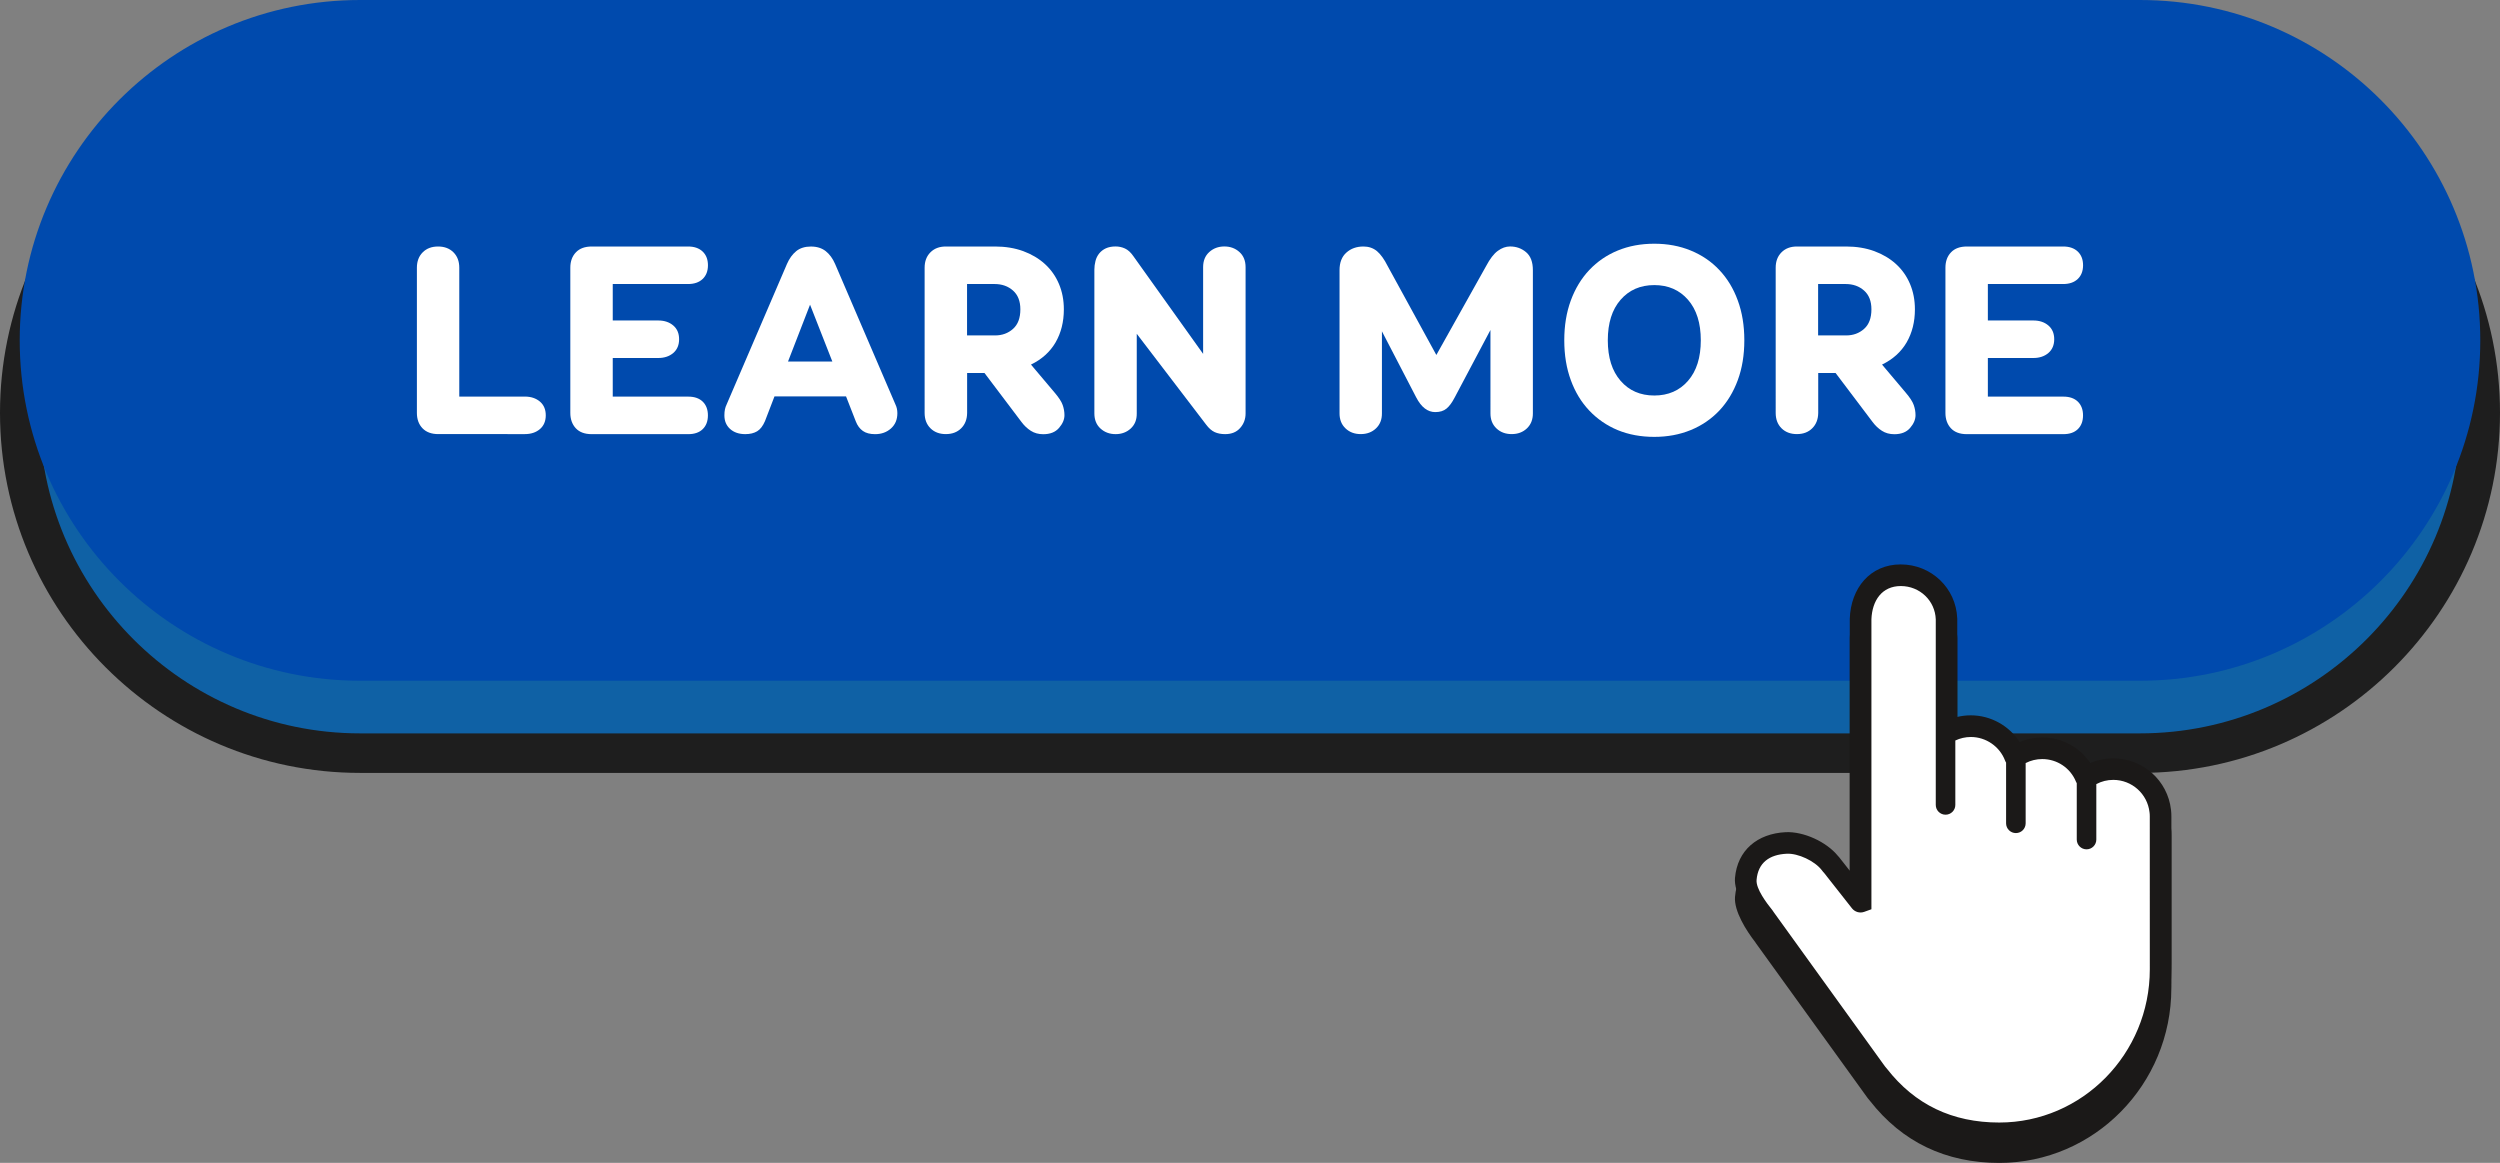
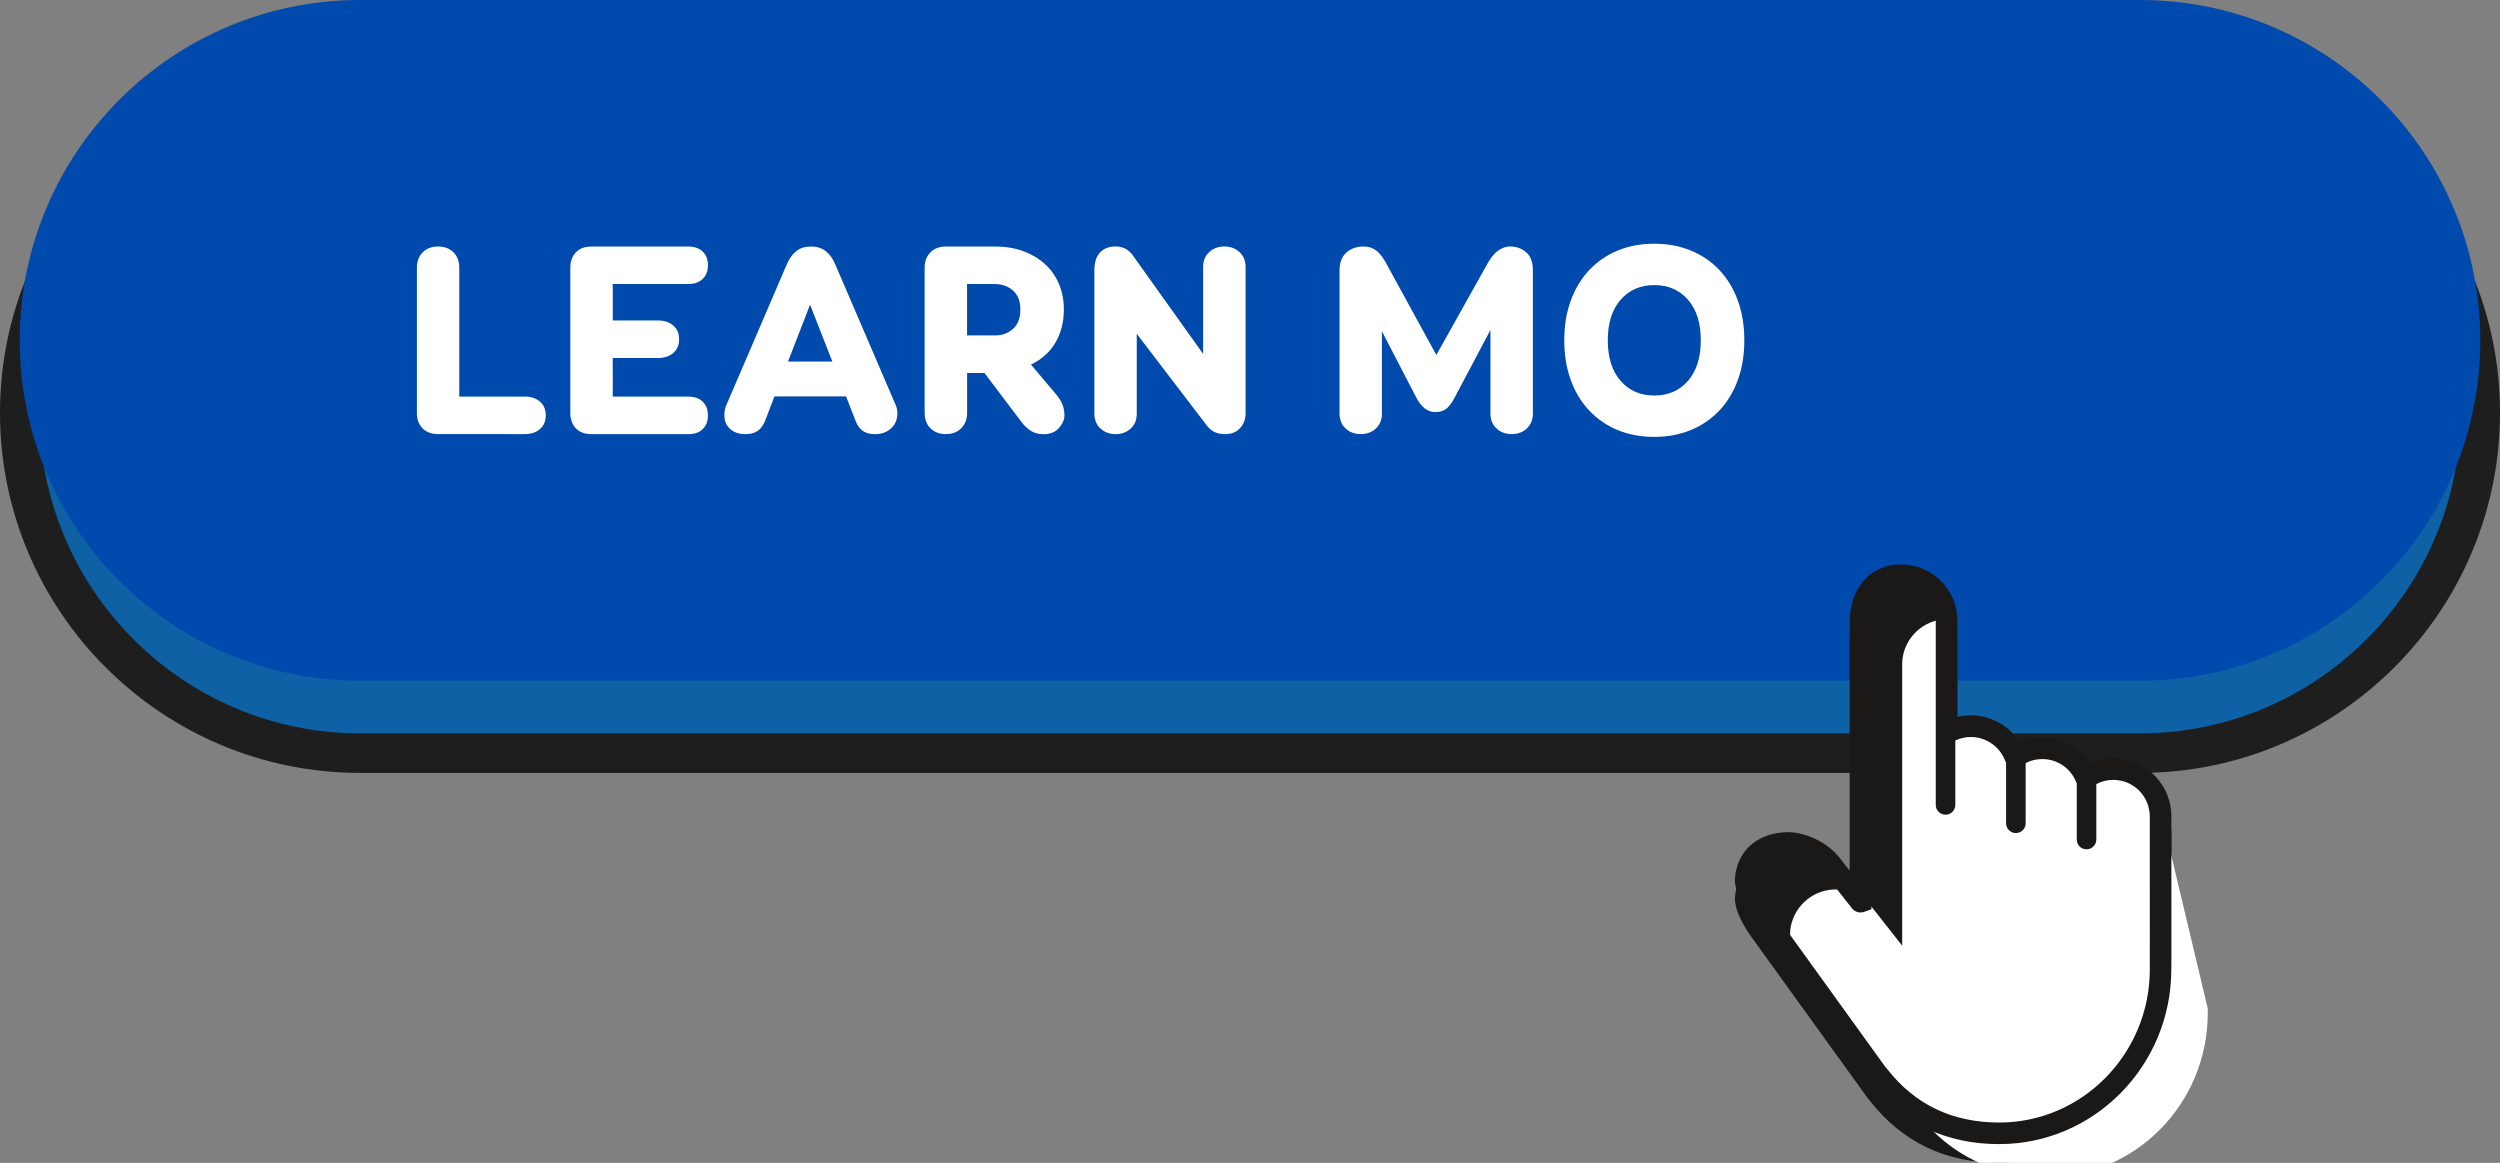
<svg xmlns="http://www.w3.org/2000/svg" fill="#000000" height="305.6" preserveAspectRatio="xMidYMid meet" version="1" viewBox="0.0 0.0 657.0 305.6" width="657" zoomAndPan="magnify">
  <rect x="0.0" y="0.0" width="657.0" height="305.6" fill="#808080" stroke="none" />
  <g>
    <g id="change1_1">
      <path d="M562.36,197.93H94.64c-49.41,0-89.46-40.05-89.46-89.46l0,0c0-49.41,40.05-89.46,89.46-89.46h467.72 c49.41,0,89.46,40.05,89.46,89.46l0,0C651.82,157.88,611.77,197.93,562.36,197.93z" fill="#0f61a5" />
    </g>
    <g id="change2_1">
      <path d="M562.36,203.12H94.64C42.46,203.12,0,160.66,0,108.48s42.46-94.64,94.64-94.64h467.72 c52.18,0,94.64,42.46,94.64,94.64S614.54,203.12,562.36,203.12z M94.64,24.21c-46.47,0-84.26,37.8-84.26,84.26 s37.8,84.26,84.26,84.26h467.72c46.47,0,84.26-37.8,84.26-84.26s-37.8-84.26-84.26-84.26C562.36,24.21,94.64,24.21,94.64,24.21z" fill="#1e1e1e" />
    </g>
    <g id="change3_1">
      <path d="M562.36,178.9H94.64c-49.41,0-89.46-40.05-89.46-89.46l0,0C5.18,40.05,45.23,0,94.64,0h467.72 c49.41,0,89.46,40.05,89.46,89.46l0,0C651.82,138.85,611.77,178.9,562.36,178.9z" fill="#004aad" />
    </g>
    <g id="change4_1">
      <path d="M570.64,258.64v0.71l-0.01,0.34c0,25.32-20.28,45.92-45.22,45.92c-14.07,0-25.52-5.48-33.99-16.31 l-0.11-0.14c-0.23-0.26-0.32-0.36-0.42-0.5l-0.03-0.03l-29.43-40.79l-0.1-0.16c-0.03-0.05-0.05-0.09-0.08-0.12 c-2.3-2.96-5.6-8.12-5.29-11.88c0.63-7.33,5.91-11.67,13.28-12.04c4.76-0.24,10.81,2.55,13.79,6.25c0.11,0.1,0.21,0.2,0.3,0.32 l2.8,3.56v-66.25c0.28-7.99,5.33-14.25,13.38-14.25c8.03,0,14.54,6.21,14.86,14.16l0.01,0.22v25.7c1.15-0.28,2.35-0.42,3.56-0.42 c5.22,0,10.05,2.72,12.83,7c1.86-0.79,3.87-1.19,5.93-1.19c5.16,0,9.85,2.56,12.65,6.72c1.89-0.82,3.94-1.23,6.03-1.23 c7.76,0,14.29,5.81,15.17,13.53c0.08,0.53,0.1,1.14,0.1,1.74v38.93C570.64,258.47,570.64,258.54,570.64,258.64z" fill="#1b1918" />
    </g>
    <g id="change5_2">
-       <path d="M568.18,214.57c0-0.48-0.03-0.96-0.08-1.42c-0.7-6.2-5.97-11-12.34-11c-2.66,0-5.11,0.83-7.13,2.26 c-0.02,0.02-0.04,0.01-0.05-0.02c-1.84-4.53-6.3-7.72-11.5-7.72c-2.64,0-5.08,0.82-7.08,2.22c-0.02,0.02-0.04,0.01-0.05-0.02 c-1.78-4.69-6.31-8.02-11.62-8.02c-2.32,0-4.49,0.63-6.35,1.75c-0.02,0.02-0.05,0-0.05-0.03v-29.83l-0.01-0.06 c-0.22-6.42-5.54-11.5-12.01-11.5c-6.48,0-11.8,5.09-12.02,11.5v0.05v74.2c0,0.03-0.04,0.05-0.06,0.02l-7.78-9.9 c-0.04-0.05-0.08-0.08-0.13-0.11c-2.31-3.01-6.01-4.89-10.14-4.68c-5.93,0.3-10.82,5.01-11.33,10.92 c-0.27,3.23,0.74,6.23,2.57,8.53c0.07,0.11,0.1,0.15,0.19,0.31l30.79,39.17c0.1,0.13,0.15,0.19,0.36,0.43 c0.05,0.06,0.14,0.16,0.18,0.21c7.75,9.97,19.78,15.99,33.26,15.99c23.42,0,42.39-19.29,42.39-43.09c0-0.37,0.01-0.72,0-1.08 c0.01-0.08,0-0.08,0-0.12L568.18,214.57L568.18,214.57L568.18,214.57z" fill="#ffffff" />
+       <path d="M568.18,214.57c0-0.48-0.03-0.96-0.08-1.42c-0.7-6.2-5.97-11-12.34-11c-2.66,0-5.11,0.83-7.13,2.26 c-0.02,0.02-0.04,0.01-0.05-0.02c-1.84-4.53-6.3-7.72-11.5-7.72c-2.64,0-5.08,0.82-7.08,2.22c-0.02,0.02-0.04,0.01-0.05-0.02 c-1.78-4.69-6.31-8.02-11.62-8.02c-2.32,0-4.49,0.63-6.35,1.75c-0.02,0.02-0.05,0-0.05-0.03v-29.83l-0.01-0.06 c-6.48,0-11.8,5.09-12.02,11.5v0.05v74.2c0,0.03-0.04,0.05-0.06,0.02l-7.78-9.9 c-0.04-0.05-0.08-0.08-0.13-0.11c-2.31-3.01-6.01-4.89-10.14-4.68c-5.93,0.3-10.82,5.01-11.33,10.92 c-0.27,3.23,0.74,6.23,2.57,8.53c0.07,0.11,0.1,0.15,0.19,0.31l30.79,39.17c0.1,0.13,0.15,0.19,0.36,0.43 c0.05,0.06,0.14,0.16,0.18,0.21c7.75,9.97,19.78,15.99,33.26,15.99c23.42,0,42.39-19.29,42.39-43.09c0-0.37,0.01-0.72,0-1.08 c0.01-0.08,0-0.08,0-0.12L568.18,214.57L568.18,214.57L568.18,214.57z" fill="#ffffff" />
    </g>
    <g id="change4_2">
      <path d="M570.64,253.49v-38.93c0-0.6-0.03-1.2-0.1-1.74c-0.87-7.72-7.39-13.53-15.17-13.53 c-2.1,0-4.14,0.42-6.03,1.23c-2.79-4.15-7.48-6.72-12.65-6.72c-2.06,0-4.07,0.41-5.93,1.19c-2.78-4.28-7.61-7-12.83-7 c-1.2,0-2.41,0.14-3.56,0.42v-25.7l-0.01-0.22c-0.32-7.95-6.82-14.16-14.86-14.16c-8.05,0-13.1,6.26-13.38,14.25v66.25l-2.8-3.56 c-0.09-0.12-0.19-0.22-0.3-0.32c-2.98-3.7-9.03-6.49-13.79-6.25c-7.37,0.38-12.65,4.72-13.28,12.04 c-0.32,3.76,2.99,8.92,5.29,11.88c0.02,0.03,0.05,0.07,0.08,0.12l0.1,0.16l29.43,40.79l0.03,0.03c0.11,0.14,0.18,0.23,0.42,0.5 l0.11,0.14c8.45,10.83,19.9,16.31,33.99,16.31c24.94,0,45.22-20.6,45.22-45.92l0.01-0.34v-0.71 C570.65,253.61,570.65,253.54,570.64,253.49z M564.97,253.58l-0.01,0.04l0.01,0.11v1.02c0,22.19-17.75,40.25-39.57,40.25 c-12.33,0-22.17-4.7-29.54-14.17l-0.32-0.38c-0.12-0.14-0.16-0.17-0.19-0.23l-29.24-40.54c-0.04-0.05-0.06-0.1-0.09-0.14 l-0.22-0.32c-1.48-1.83-4.38-5.63-4.17-8c0.39-4.51,3.37-6.64,7.91-6.86c3.02-0.16,7.39,1.92,9.22,4.31l0.44,0.56l0.08,0.05 l7.43,9.44c0.76,0.95,2.04,1.32,3.18,0.92l1.92-0.69v-76.22c0.19-4.89,2.75-8.72,7.72-8.72c4.99,0,9.02,3.84,9.19,8.76v48.76 c0,1.42,1.15,2.57,2.57,2.57c1.42,0,2.57-1.15,2.57-2.57v-16.93c1.26-0.6,2.66-0.92,4.09-0.92c3.96,0,7.56,2.49,8.97,6.17 c0.08,0.19,0.16,0.39,0.28,0.56v15.95c0,1.42,1.15,2.57,2.57,2.57c1.43,0,2.57-1.15,2.57-2.57v-15.83 c1.34-0.69,2.82-1.05,4.36-1.05c3.91,0,7.39,2.34,8.86,5.93c0.06,0.15,0.13,0.29,0.21,0.42v14.8c0,1.42,1.15,2.57,2.57,2.57 c1.42,0,2.57-1.15,2.57-2.57v-14.57c1.36-0.73,2.88-1.11,4.45-1.11c4.88,0,8.98,3.65,9.53,8.51c0.05,0.34,0.07,0.7,0.07,1.08 L564.97,253.58L564.97,253.58z" fill="#1b1918" />
    </g>
    <g fill="#ffffff" id="change5_1">
      <path d="M111.03,112.55c-0.98-1.03-1.47-2.37-1.47-4.04V70.35c0-1.67,0.51-3.02,1.53-4.04 c1.03-1.03,2.37-1.53,4.04-1.53s3.02,0.51,4.04,1.53c1.03,1.03,1.53,2.37,1.53,4.04v33.87h17.23c1.62,0,2.94,0.45,3.97,1.32 c1.03,0.88,1.53,2.09,1.53,3.61s-0.51,2.73-1.53,3.61c-1.03,0.88-2.35,1.32-3.97,1.32H115.2 C113.41,114.09,112.01,113.57,111.03,112.55z" />
      <path d="M151.32,112.55c-0.95-1.03-1.44-2.37-1.44-4.04V70.35c0-1.67,0.49-3.02,1.47-4.04 c0.98-1.03,2.37-1.53,4.18-1.53h25.3c1.62,0,2.89,0.44,3.82,1.32c0.93,0.88,1.4,2.09,1.4,3.61s-0.47,2.73-1.4,3.61 c-0.93,0.88-2.2,1.32-3.82,1.32h-19.8v9.58h11.94c1.62,0,2.94,0.44,3.97,1.32c1.03,0.88,1.53,2.09,1.53,3.61s-0.51,2.73-1.53,3.61 c-1.03,0.88-2.35,1.32-3.97,1.32h-11.94v10.15h19.87c1.62,0,2.88,0.45,3.78,1.32c0.9,0.88,1.36,2.09,1.36,3.61 c0,1.52-0.46,2.73-1.36,3.61c-0.9,0.88-2.16,1.32-3.78,1.32h-25.44C153.66,114.09,152.27,113.57,151.32,112.55z" />
      <path d="M198.98,113.34c-0.83,0.5-1.87,0.75-3.11,0.75c-1.67,0-3-0.46-4-1.36s-1.5-2.1-1.5-3.57 c0-0.62,0.05-1.15,0.15-1.6c0.1-0.46,0.24-0.87,0.43-1.25l15.87-36.95c0.62-1.43,1.44-2.55,2.43-3.36c1-0.81,2.29-1.21,3.86-1.21 c1.57,0,2.87,0.41,3.89,1.21c1.03,0.82,1.84,1.93,2.46,3.36l15.87,36.95c0.33,0.67,0.5,1.43,0.5,2.29c0,1.67-0.56,3-1.68,4 c-1.12,1-2.51,1.5-4.18,1.5c-1.33,0-2.41-0.28-3.21-0.85c-0.81-0.57-1.43-1.41-1.85-2.5l-2.57-6.58h-18.8l-2.5,6.5 C200.49,111.94,199.81,112.84,198.98,113.34z M218.74,95.01l-5.86-14.94l-5.79,14.94H218.74z" />
      <path d="M252.6,112.55c-1.03,1.03-2.37,1.53-4.04,1.53s-3.01-0.51-4.04-1.53c-1.03-1.03-1.53-2.37-1.53-4.04V70.35 c0-1.67,0.51-3.02,1.53-4.04c1.03-1.03,2.37-1.53,4.04-1.53h12.94c2.72,0,5.18,0.41,7.39,1.21c2.21,0.82,4.12,1.94,5.72,3.4 c1.6,1.46,2.82,3.19,3.68,5.22s1.29,4.25,1.29,6.69c0,3.29-0.73,6.18-2.18,8.69c-1.46,2.5-3.61,4.44-6.46,5.82l6.22,7.37 c1.1,1.29,1.8,2.37,2.11,3.25c0.31,0.88,0.47,1.78,0.47,2.68c0,1.15-0.48,2.26-1.44,3.36c-0.95,1.1-2.33,1.64-4.14,1.64 c-1.24,0-2.33-0.3-3.25-0.89c-0.93-0.59-1.75-1.37-2.46-2.32l-9.72-12.87h-4.57v10.51C254.14,110.18,253.63,111.53,252.6,112.55z M261.5,88.15c1.86,0,3.43-0.57,4.72-1.72c1.29-1.15,1.93-2.85,1.93-5.14c0-2.14-0.64-3.78-1.93-4.93 c-1.29-1.15-2.91-1.72-4.86-1.72h-7.22v13.51H261.5z" />
      <path d="M297.15,112.62c-1.07,0.98-2.39,1.47-3.97,1.47c-1.57,0-2.89-0.49-3.97-1.47 c-1.07-0.97-1.61-2.3-1.61-3.97v-37.8c0-0.77,0.1-1.51,0.29-2.25c0.18-0.74,0.51-1.4,0.96-1.97c0.46-0.57,1.04-1.03,1.75-1.36 c0.72-0.33,1.57-0.5,2.57-0.5c0.85,0,1.68,0.17,2.46,0.53c0.79,0.36,1.51,1.01,2.18,1.97L316.18,93V70.21 c0-1.67,0.53-2.99,1.61-3.97c1.07-0.97,2.4-1.47,3.97-1.47s2.89,0.49,3.97,1.47c1.08,0.98,1.61,2.3,1.61,3.97v38.45 c0,1.48-0.48,2.76-1.43,3.82c-0.95,1.08-2.26,1.61-3.93,1.61c-1.05,0-1.97-0.17-2.76-0.53s-1.53-1.01-2.25-1.97l-18.23-23.87 v20.94C298.76,110.32,298.22,111.64,297.15,112.62z" />
      <path d="M361.61,112.58c-1.05,1-2.39,1.5-4.01,1.5c-1.62,0-2.95-0.5-4-1.5c-1.05-1-1.57-2.31-1.57-3.93V71 c0-2,0.59-3.54,1.79-4.61c1.19-1.08,2.7-1.61,4.5-1.61c1.38,0,2.56,0.41,3.54,1.21c0.97,0.82,1.92,2.13,2.82,3.93l12.79,23.37 l13.08-23.37c1-1.9,2.03-3.24,3.08-4c1.05-0.77,2.12-1.15,3.21-1.15c1.62,0,3.03,0.5,4.21,1.5c1.19,1,1.79,2.57,1.79,4.72v37.66 c0,1.62-0.52,2.93-1.57,3.93s-2.39,1.5-4.01,1.5s-2.95-0.5-4-1.5c-1.05-1-1.57-2.31-1.57-3.93V86.72l-9.43,17.8 c-0.67,1.29-1.37,2.24-2.11,2.85c-0.74,0.62-1.73,0.93-2.97,0.93c-2,0-3.67-1.29-5-3.86l-9.01-17.37v21.58 C363.18,110.27,362.66,111.58,361.61,112.58z" />
      <path d="M417.67,107.91c-2.1-2.21-3.72-4.88-4.86-8.01c-1.15-3.12-1.72-6.61-1.72-10.47s0.57-7.35,1.72-10.47 c1.15-3.12,2.77-5.79,4.86-8.01c2.1-2.21,4.58-3.92,7.47-5.11c2.88-1.19,6.08-1.79,9.61-1.79c3.48,0,6.67,0.59,9.58,1.79 c2.91,1.19,5.41,2.89,7.5,5.11c2.1,2.21,3.72,4.88,4.86,8.01c1.15,3.12,1.72,6.61,1.72,10.47s-0.57,7.35-1.72,10.47 c-1.15,3.12-2.77,5.79-4.86,8.01c-2.1,2.21-4.6,3.92-7.5,5.11c-2.91,1.19-6.09,1.79-9.58,1.79c-3.52,0-6.74-0.59-9.65-1.79 C422.25,111.83,419.77,110.12,417.67,107.91z M434.75,103.94c3.67,0,6.63-1.29,8.86-3.86c2.24-2.57,3.36-6.12,3.36-10.65 s-1.12-8.07-3.36-10.65c-2.24-2.57-5.19-3.86-8.86-3.86c-3.67,0-6.62,1.29-8.86,3.86c-2.24,2.57-3.36,6.12-3.36,10.65 s1.12,8.07,3.36,10.65C428.13,102.66,431.09,103.94,434.75,103.94z" />
-       <path d="M476.26,112.55c-1.03,1.03-2.37,1.53-4.04,1.53s-3.01-0.51-4.04-1.53c-1.03-1.03-1.53-2.37-1.53-4.04 V70.35c0-1.67,0.51-3.02,1.53-4.04c1.03-1.03,2.37-1.53,4.04-1.53h12.94c2.72,0,5.18,0.41,7.39,1.21c2.21,0.82,4.12,1.94,5.72,3.4 c1.6,1.46,2.82,3.19,3.68,5.22s1.29,4.25,1.29,6.69c0,3.29-0.73,6.18-2.18,8.69c-1.46,2.5-3.61,4.44-6.46,5.82l6.22,7.37 c1.1,1.29,1.8,2.37,2.11,3.25c0.31,0.88,0.47,1.78,0.47,2.68c0,1.15-0.48,2.26-1.43,3.36c-0.95,1.1-2.33,1.64-4.14,1.64 c-1.24,0-2.33-0.3-3.25-0.89c-0.93-0.59-1.75-1.37-2.46-2.32l-9.72-12.87h-4.57v10.51C477.8,110.18,477.29,111.53,476.26,112.55z M485.16,88.15c1.86,0,3.43-0.57,4.72-1.72c1.29-1.15,1.93-2.85,1.93-5.14c0-2.14-0.64-3.78-1.93-4.93 c-1.29-1.15-2.91-1.72-4.86-1.72h-7.22v13.51H485.16z" />
-       <path d="M512.7,112.55c-0.95-1.03-1.44-2.37-1.44-4.04V70.35c0-1.67,0.49-3.02,1.47-4.04 c0.98-1.03,2.37-1.53,4.18-1.53h25.3c1.62,0,2.89,0.44,3.82,1.32c0.93,0.88,1.4,2.09,1.4,3.61s-0.47,2.73-1.4,3.61 c-0.93,0.88-2.2,1.32-3.82,1.32h-19.8v9.58h11.94c1.62,0,2.94,0.44,3.97,1.32c1.03,0.88,1.53,2.09,1.53,3.61s-0.51,2.73-1.53,3.61 c-1.03,0.88-2.35,1.32-3.97,1.32h-11.94v10.15h19.87c1.62,0,2.88,0.45,3.78,1.32c0.9,0.88,1.36,2.09,1.36,3.61 c0,1.52-0.46,2.73-1.36,3.61c-0.9,0.88-2.16,1.32-3.78,1.32h-25.45C515.03,114.09,513.65,113.57,512.7,112.55z" />
    </g>
  </g>
</svg>